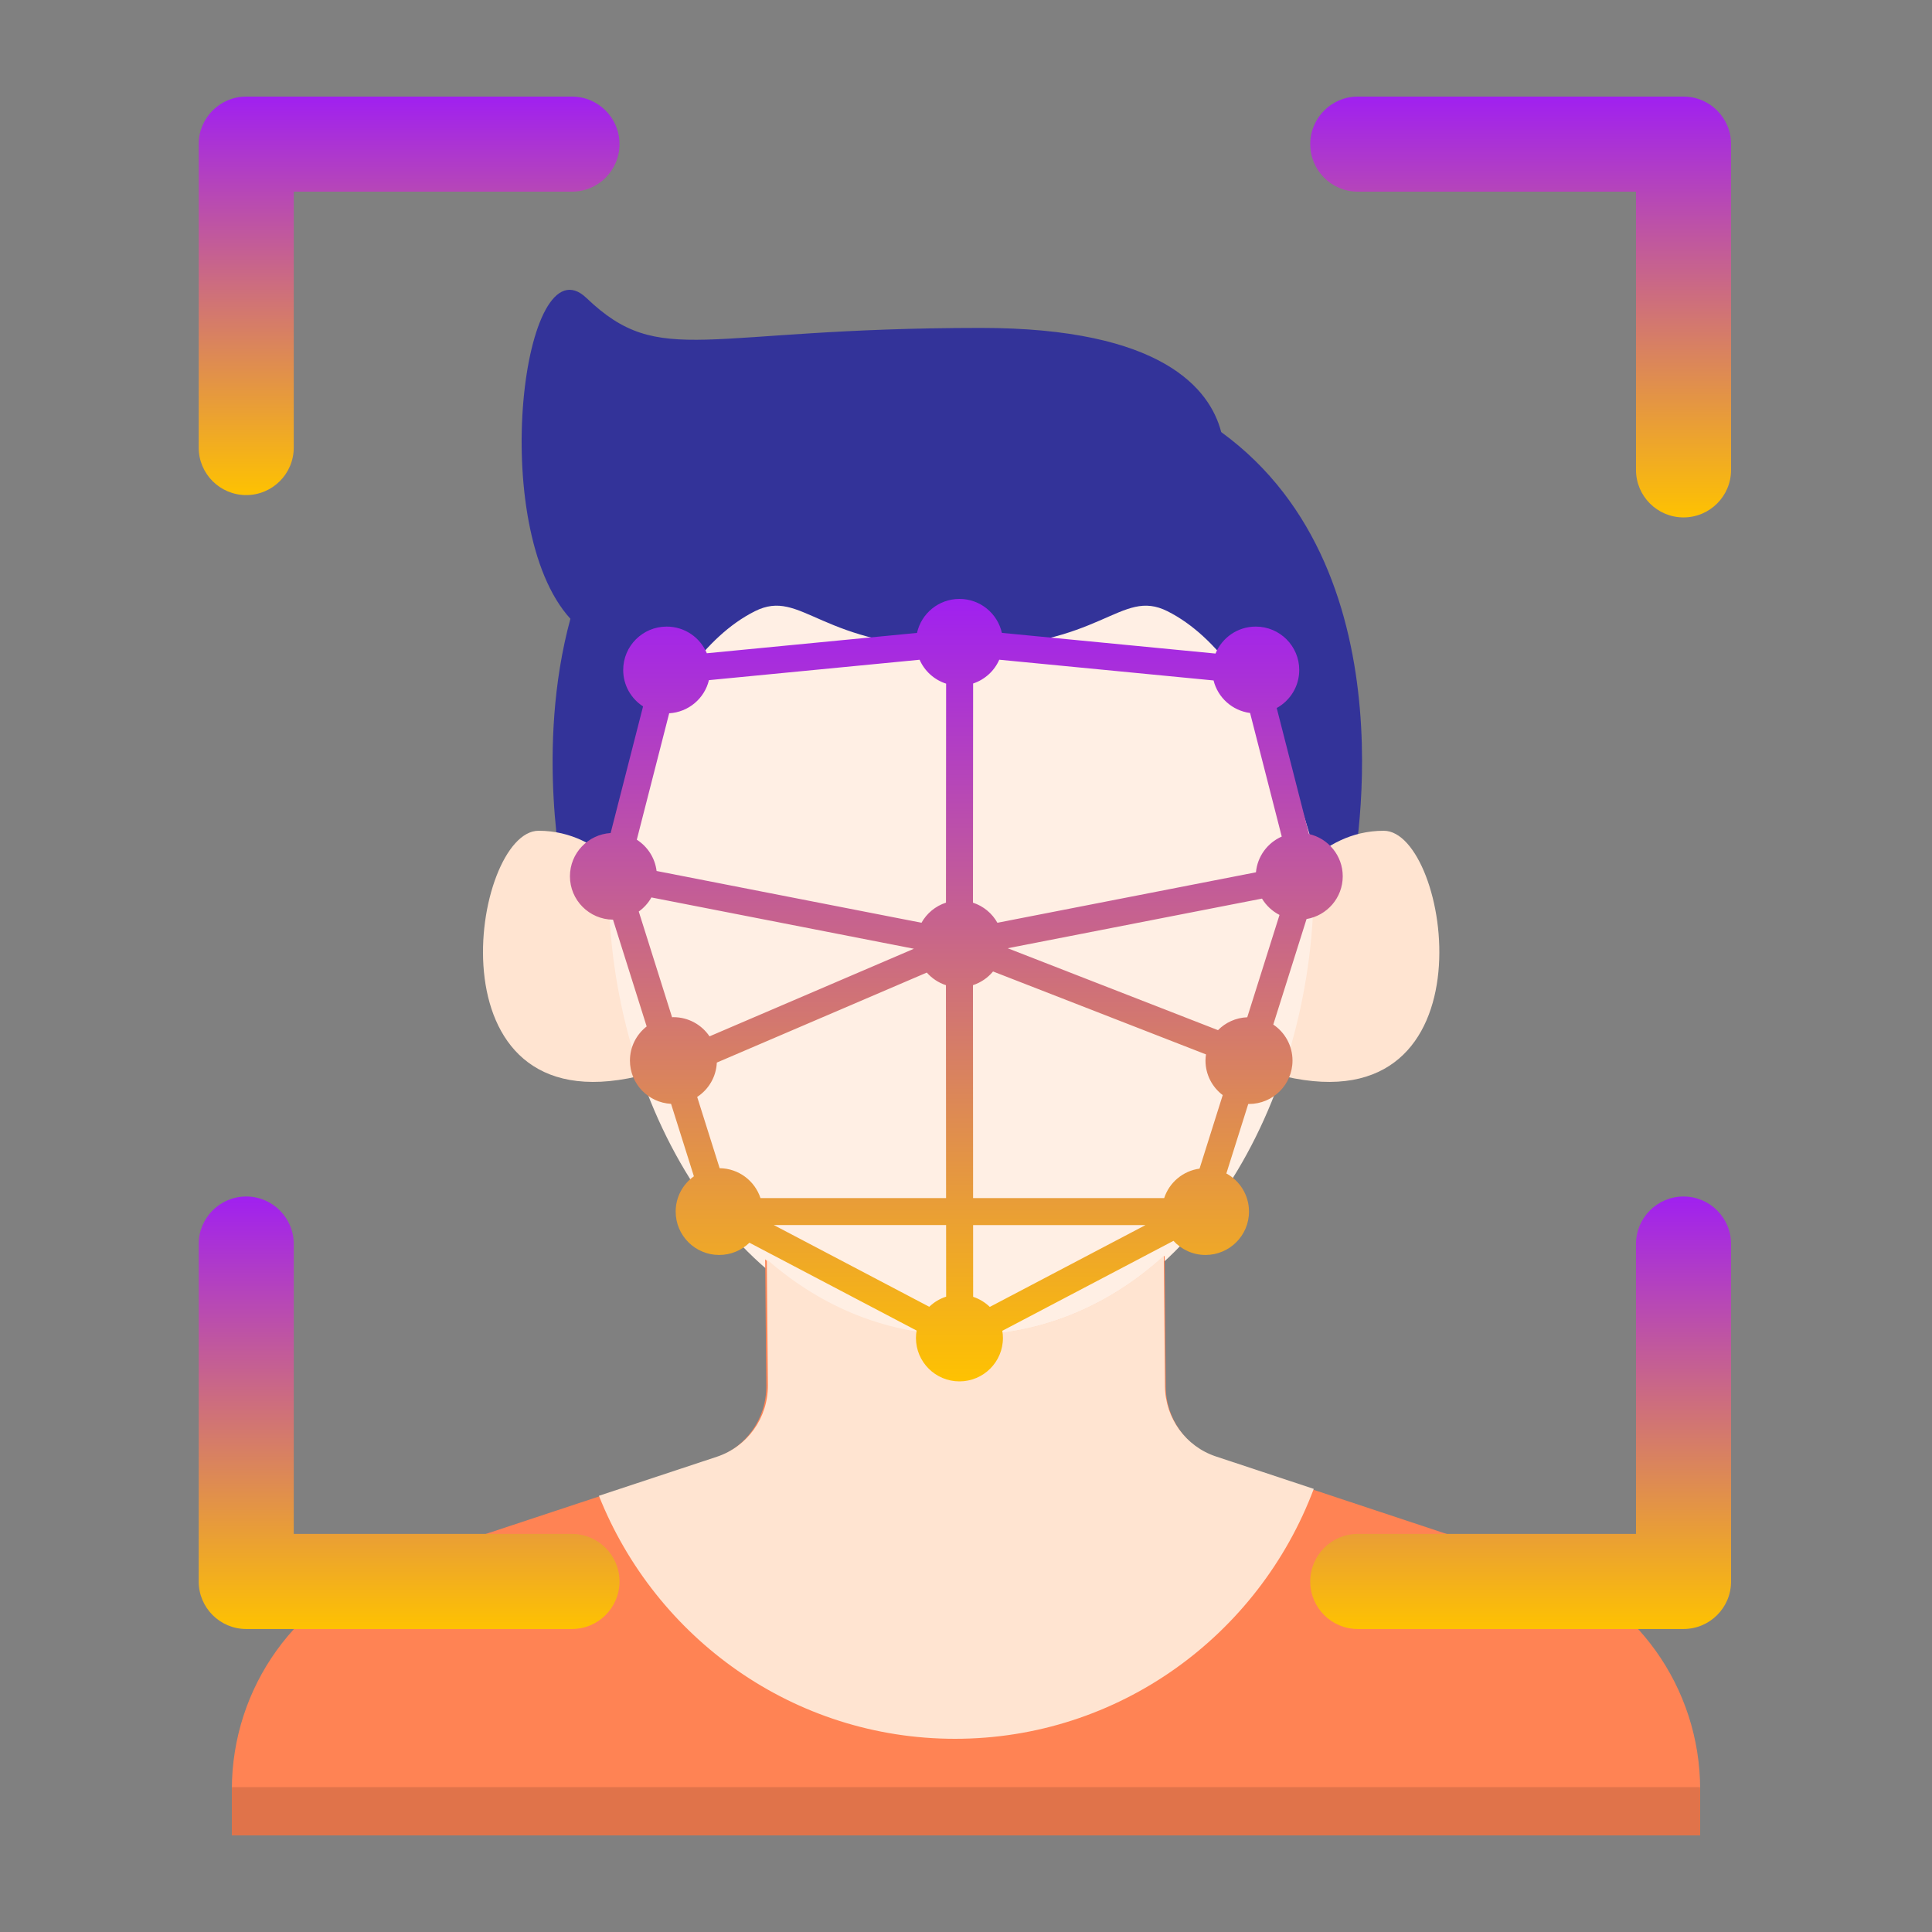
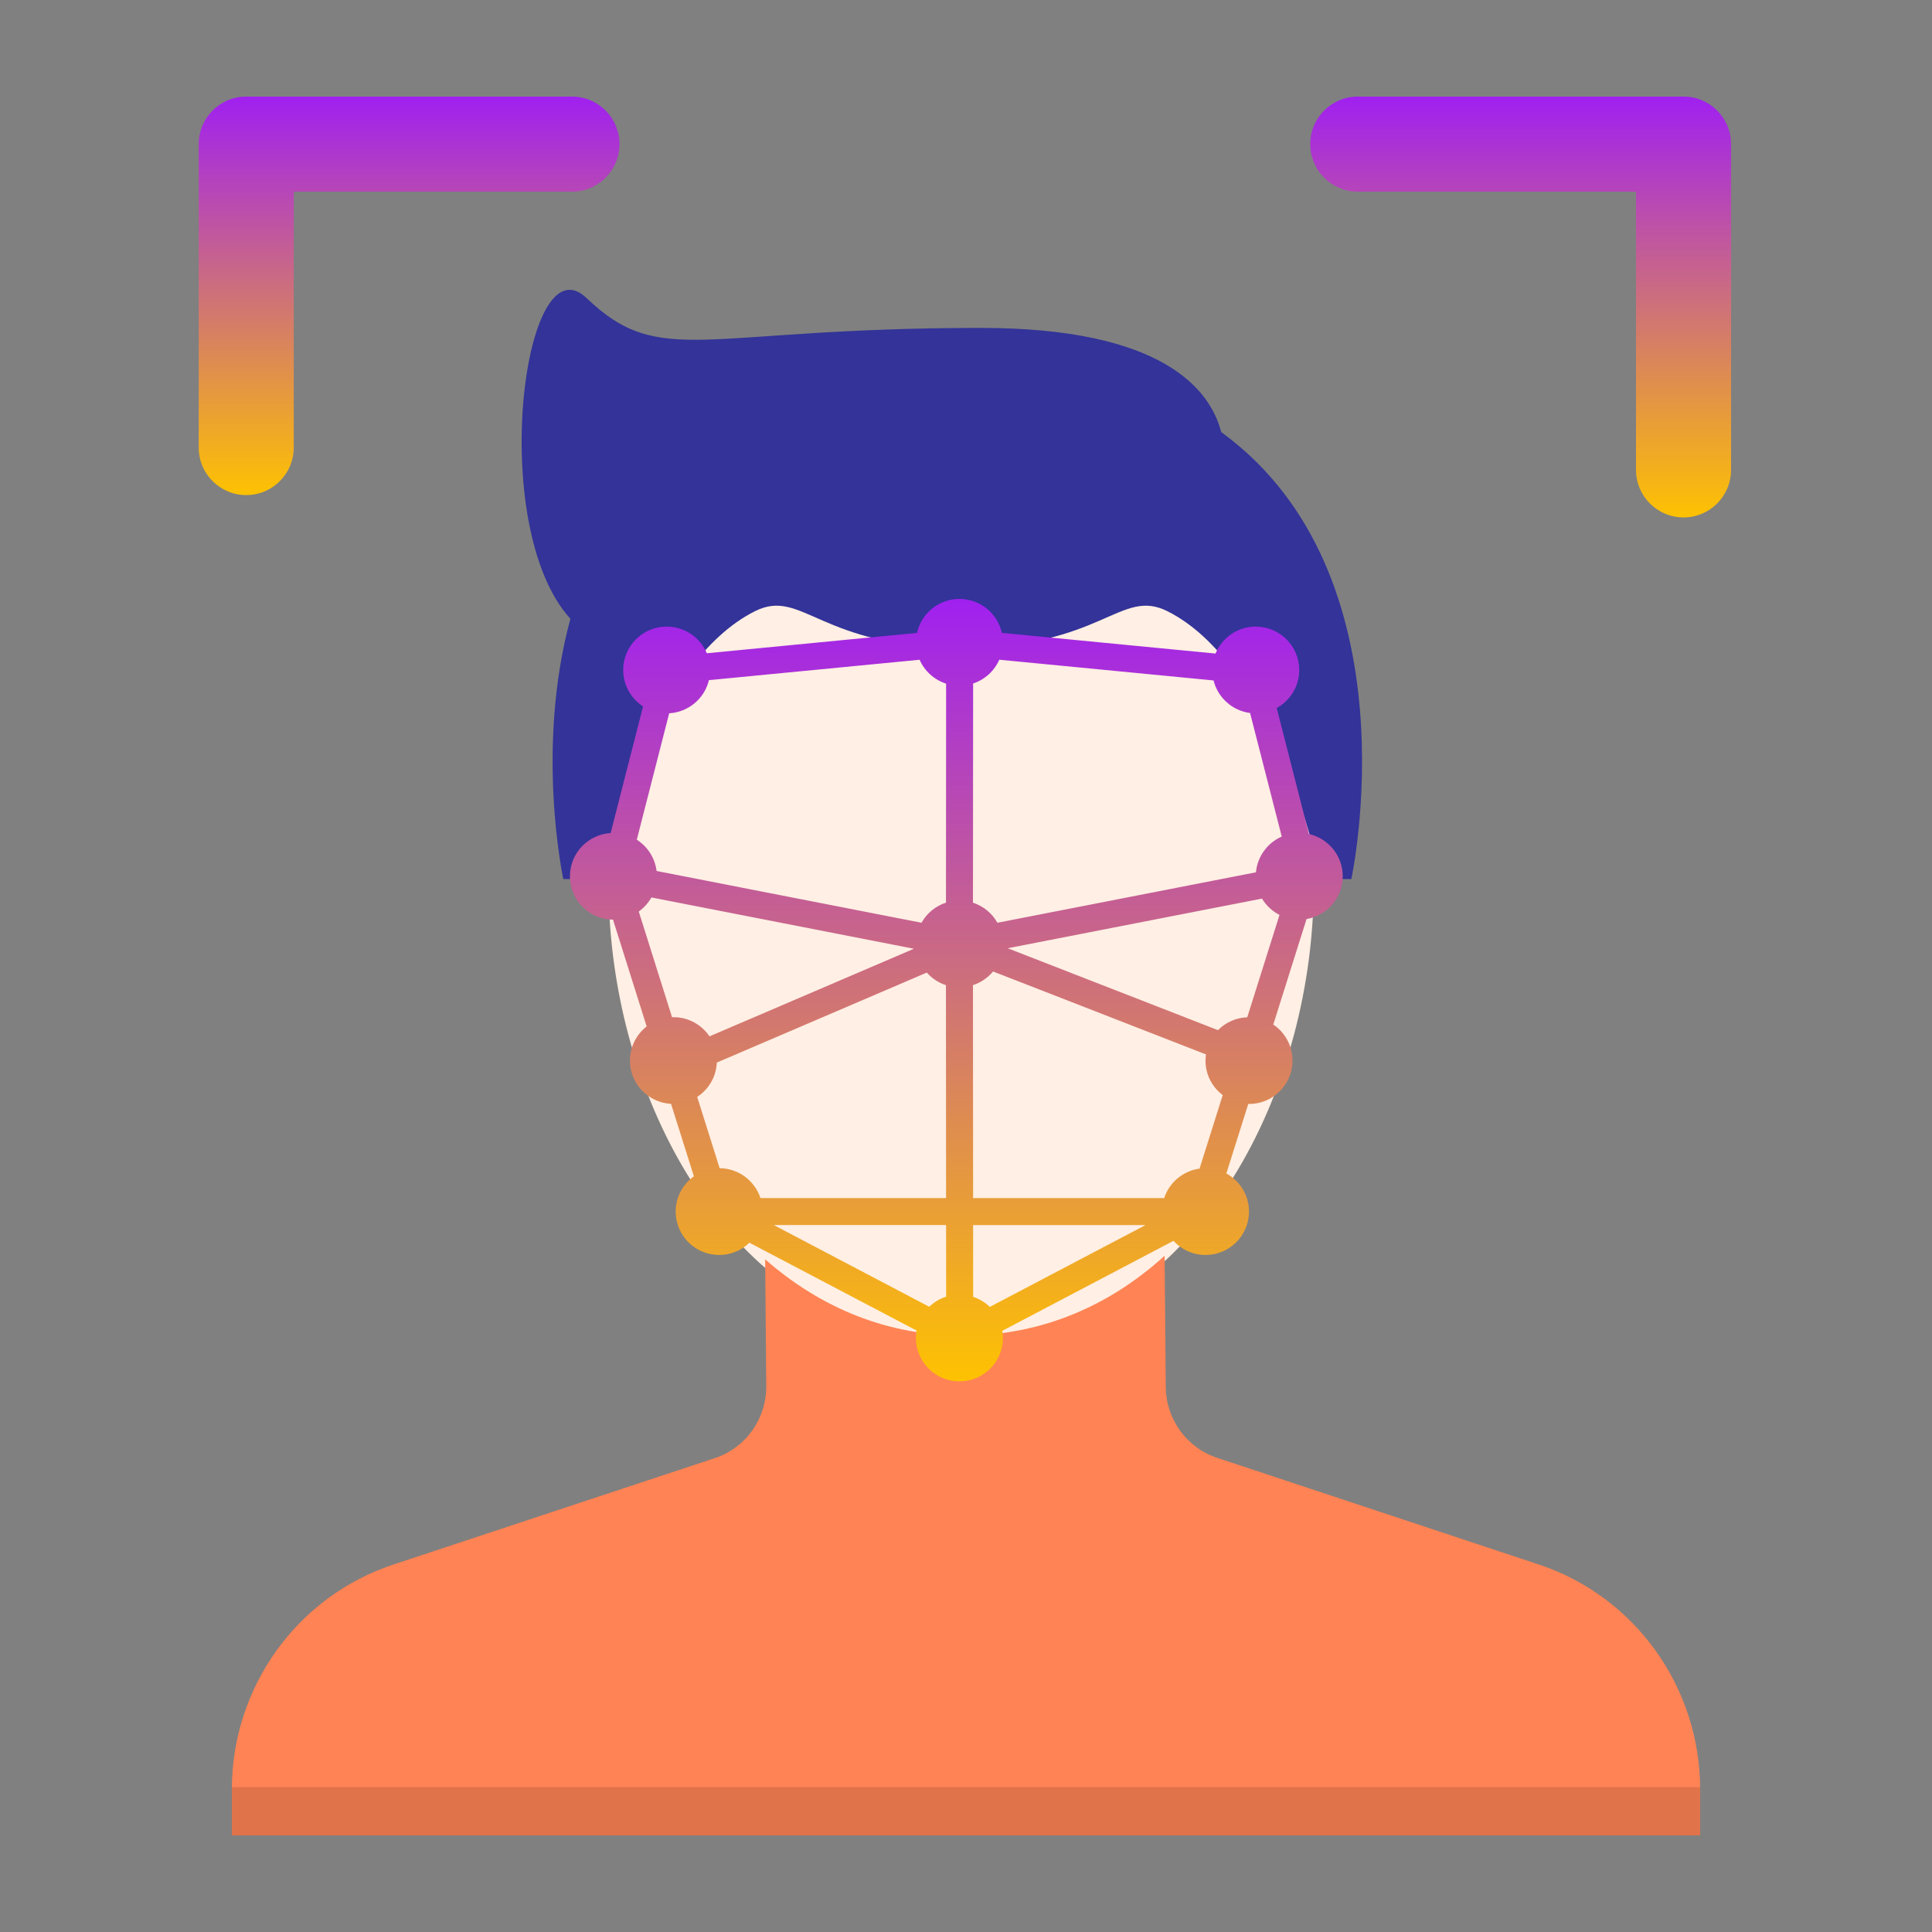
<svg xmlns="http://www.w3.org/2000/svg" width="150" height="150" viewBox="0 0 150 150" fill="none">
  <rect x="0" y="0" width="150" height="150" fill="#808080" stroke="none" />
  <g id="fi_1461141">
    <path id="Vector" d="M94.815 33.546C93.944 30.2 90.23 25.459 76.155 25.459C54.409 25.459 51.314 28.659 45.527 23.132C40.643 18.468 37.776 40.914 44.286 48.042C41.539 58.138 43.736 68.25 43.736 68.25H104.917C104.917 68.25 110.053 44.629 94.815 33.546Z" fill="#333399" />
-     <path id="Vector_2" d="M49.5 69.267C49.5 69.267 46.939 64.5 41.816 64.5C36.693 64.5 33.064 87.386 49.5 83.571V69.267Z" fill="#FFE4D1" />
-     <path id="Vector_3" d="M99.75 69.267C99.75 69.267 102.311 64.5 107.434 64.5C112.557 64.5 116.186 87.386 99.75 83.571V69.267Z" fill="#FFE4D1" />
    <path id="Vector_4" d="M74.625 38.25C34.378 38.25 42.074 104.25 74.625 104.25C107.176 104.25 114.872 38.25 74.625 38.25Z" fill="#FFEFE4" />
    <path id="Vector_5" d="M74.626 34.626C74.626 34.626 47.25 30.751 47.25 66C47.25 66 50.697 51.431 58.604 47.458C62.287 45.607 63.636 50.295 74.626 50.295C85.614 50.295 86.963 45.607 90.646 47.458C98.554 51.431 102 66 102 66C102 30.751 74.626 34.626 74.626 34.626Z" fill="#333399" />
    <path id="Vector_6" d="M90.509 107.684L90.42 97.5C86.242 101.295 81.045 103.646 74.966 103.701C68.888 103.755 63.65 101.495 59.407 97.776L59.493 107.603C59.516 110.146 57.905 112.411 55.511 113.204L30.536 121.472C23.057 123.949 18 130.996 18 138.942V142.5H132V138.934C132 130.992 126.947 123.948 119.472 121.468L94.488 113.181C92.132 112.4 90.531 110.188 90.509 107.684Z" fill="#FF8354" />
-     <path id="Vector_7" d="M74.146 135C86.879 135 97.74 126.937 102 115.597L94.402 113.078C92.058 112.301 90.468 110.105 90.447 107.617L90.358 97.5C86.206 101.27 81.04 103.607 74.998 103.661C68.957 103.714 63.751 101.47 59.534 97.774L59.619 107.536C59.642 110.064 58.04 112.313 55.66 113.101L46.5 116.133C50.898 127.189 61.615 135 74.146 135Z" fill="#FFE4D1" />
    <g id="Group">
-       <path id="Vector_8" d="M44.407 126.475H19.116C17.078 126.475 15.426 124.823 15.426 122.784V96.588C15.426 94.549 17.078 92.897 19.116 92.897C21.154 92.897 22.807 94.549 22.807 96.588V119.094H44.407C46.446 119.094 48.098 120.747 48.098 122.785C48.098 124.823 46.446 126.475 44.407 126.475Z" fill="url(#paint0_linear_1037_4333)" />
      <path id="Vector_9" d="M19.116 38.438C17.078 38.438 15.426 36.786 15.426 34.747V11.191C15.426 9.153 17.078 7.5 19.116 7.5H44.407C46.446 7.5 48.098 9.153 48.098 11.191C48.098 13.229 46.446 14.881 44.407 14.881H22.807V34.747C22.807 36.786 21.155 38.438 19.116 38.438Z" fill="url(#paint1_linear_1037_4333)" />
-       <path id="Vector_10" d="M130.709 126.475H105.417C103.379 126.475 101.727 124.823 101.727 122.784C101.727 120.746 103.379 119.093 105.417 119.093H127.018V96.588C127.018 94.549 128.67 92.897 130.709 92.897C132.747 92.897 134.4 94.549 134.4 96.588V122.785C134.4 124.823 132.747 126.475 130.709 126.475Z" fill="url(#paint2_linear_1037_4333)" />
      <path id="Vector_11" d="M130.709 40.172C128.67 40.172 127.018 38.52 127.018 36.481V14.881H105.417C103.379 14.881 101.727 13.229 101.727 11.191C101.727 9.153 103.379 7.5 105.417 7.5H130.709C132.747 7.5 134.4 9.153 134.4 11.191V36.481C134.4 38.52 132.747 40.172 130.709 40.172Z" fill="url(#paint3_linear_1037_4333)" />
    </g>
    <path id="Vector_12" d="M104.25 68.035C104.25 66.433 103.13 65.095 101.628 64.753L99.124 54.971C100.167 54.397 100.873 53.29 100.873 52.018C100.873 50.157 99.362 48.648 97.496 48.648C96.084 48.648 94.876 49.513 94.372 50.742L77.785 49.136C77.449 47.628 76.103 46.5 74.491 46.5C72.878 46.5 71.531 47.63 71.196 49.139L54.878 50.719C54.368 49.503 53.166 48.648 51.761 48.648C49.896 48.648 48.385 50.157 48.385 52.018C48.385 53.204 48.999 54.244 49.927 54.845L47.41 64.676C45.646 64.788 44.25 66.247 44.25 68.034C44.25 69.884 45.744 71.385 47.594 71.403L50.207 79.692C49.418 80.309 48.909 81.266 48.909 82.343C48.909 84.143 50.322 85.607 52.101 85.703L53.874 91.327C53.019 91.938 52.459 92.936 52.459 94.066C52.459 95.927 53.971 97.435 55.837 97.435C56.75 97.435 57.578 97.073 58.186 96.484L71.167 103.306C71.135 103.493 71.114 103.684 71.114 103.88C71.114 105.741 72.626 107.25 74.491 107.25C76.356 107.25 77.868 105.741 77.868 103.88C77.868 103.69 77.849 103.505 77.819 103.323L91.107 96.339C91.724 97.011 92.609 97.435 93.595 97.435C95.46 97.435 96.972 95.927 96.972 94.066C96.972 92.79 96.261 91.679 95.214 91.108L96.915 85.71C96.934 85.71 96.953 85.713 96.971 85.713C98.837 85.713 100.349 84.204 100.349 82.343C100.349 81.178 99.757 80.152 98.857 79.547L101.44 71.353C103.034 71.085 104.25 69.703 104.25 68.035ZM94.565 79.981L78.236 73.621L97.98 69.767C98.305 70.306 98.777 70.748 99.341 71.035L96.837 78.98C95.949 79.015 95.148 79.389 94.565 79.981ZM97.512 67.725L77.438 71.643C77.028 70.911 76.352 70.348 75.541 70.084L75.553 53.067C76.464 52.765 77.202 52.089 77.583 51.22L94.221 52.83C94.552 54.159 95.67 55.176 97.056 55.356L99.514 64.951C98.416 65.433 97.626 66.481 97.512 67.725ZM73.453 93.02H59.044C58.606 91.683 57.355 90.716 55.873 90.699L54.129 85.165C55.011 84.59 55.603 83.615 55.654 82.498L71.957 75.511C72.353 75.957 72.862 76.3 73.442 76.489L73.453 93.02ZM50.977 67.623C50.852 66.602 50.27 65.724 49.441 65.195L51.955 55.379C53.461 55.293 54.7 54.226 55.042 52.806L71.398 51.223C71.784 52.101 72.533 52.782 73.456 53.078L73.445 70.082C72.63 70.346 71.954 70.91 71.544 71.642L50.977 67.623ZM49.593 70.771C49.995 70.483 50.333 70.11 50.575 69.677L70.956 73.661L55.087 80.462C54.481 79.565 53.452 78.973 52.285 78.973C52.249 78.973 52.215 78.978 52.179 78.979L49.593 70.771ZM73.455 95.113L73.458 100.673C72.96 100.833 72.514 101.103 72.147 101.458L60.077 95.113H73.455ZM76.847 101.469C76.485 101.118 76.046 100.848 75.555 100.685L75.552 95.114H88.939L76.847 101.469ZM93.133 90.732C91.84 90.909 90.781 91.813 90.386 93.02H75.551L75.541 76.487C76.157 76.285 76.696 75.914 77.1 75.425L93.633 81.864C93.61 82.021 93.594 82.18 93.594 82.344C93.594 83.439 94.121 84.409 94.932 85.025L93.133 90.732Z" fill="url(#paint4_linear_1037_4333)" />
    <path id="Vector_13" d="M131.993 138.75H18.007C18.006 138.813 18 138.876 18 138.938V142.5H132V138.931C132 138.87 131.994 138.811 131.993 138.75Z" fill="#E0734A" />
  </g>
  <defs>
    <linearGradient id="paint0_linear_1037_4333" x1="31.762" y1="92.897" x2="31.762" y2="126.475" gradientUnits="userSpaceOnUse">
      <stop stop-color="#A020F0" />
      <stop offset="1" stop-color="#FEC201" />
    </linearGradient>
    <linearGradient id="paint1_linear_1037_4333" x1="31.762" y1="7.5" x2="31.762" y2="38.438" gradientUnits="userSpaceOnUse">
      <stop stop-color="#A020F0" />
      <stop offset="1" stop-color="#FEC201" />
    </linearGradient>
    <linearGradient id="paint2_linear_1037_4333" x1="118.063" y1="92.897" x2="118.063" y2="126.475" gradientUnits="userSpaceOnUse">
      <stop stop-color="#A020F0" />
      <stop offset="1" stop-color="#FEC201" />
    </linearGradient>
    <linearGradient id="paint3_linear_1037_4333" x1="118.063" y1="7.5" x2="118.063" y2="40.172" gradientUnits="userSpaceOnUse">
      <stop stop-color="#A020F0" />
      <stop offset="1" stop-color="#FEC201" />
    </linearGradient>
    <linearGradient id="paint4_linear_1037_4333" x1="74.25" y1="46.5" x2="74.25" y2="107.25" gradientUnits="userSpaceOnUse">
      <stop stop-color="#A020F0" />
      <stop offset="1" stop-color="#FEC201" />
    </linearGradient>
  </defs>
</svg>